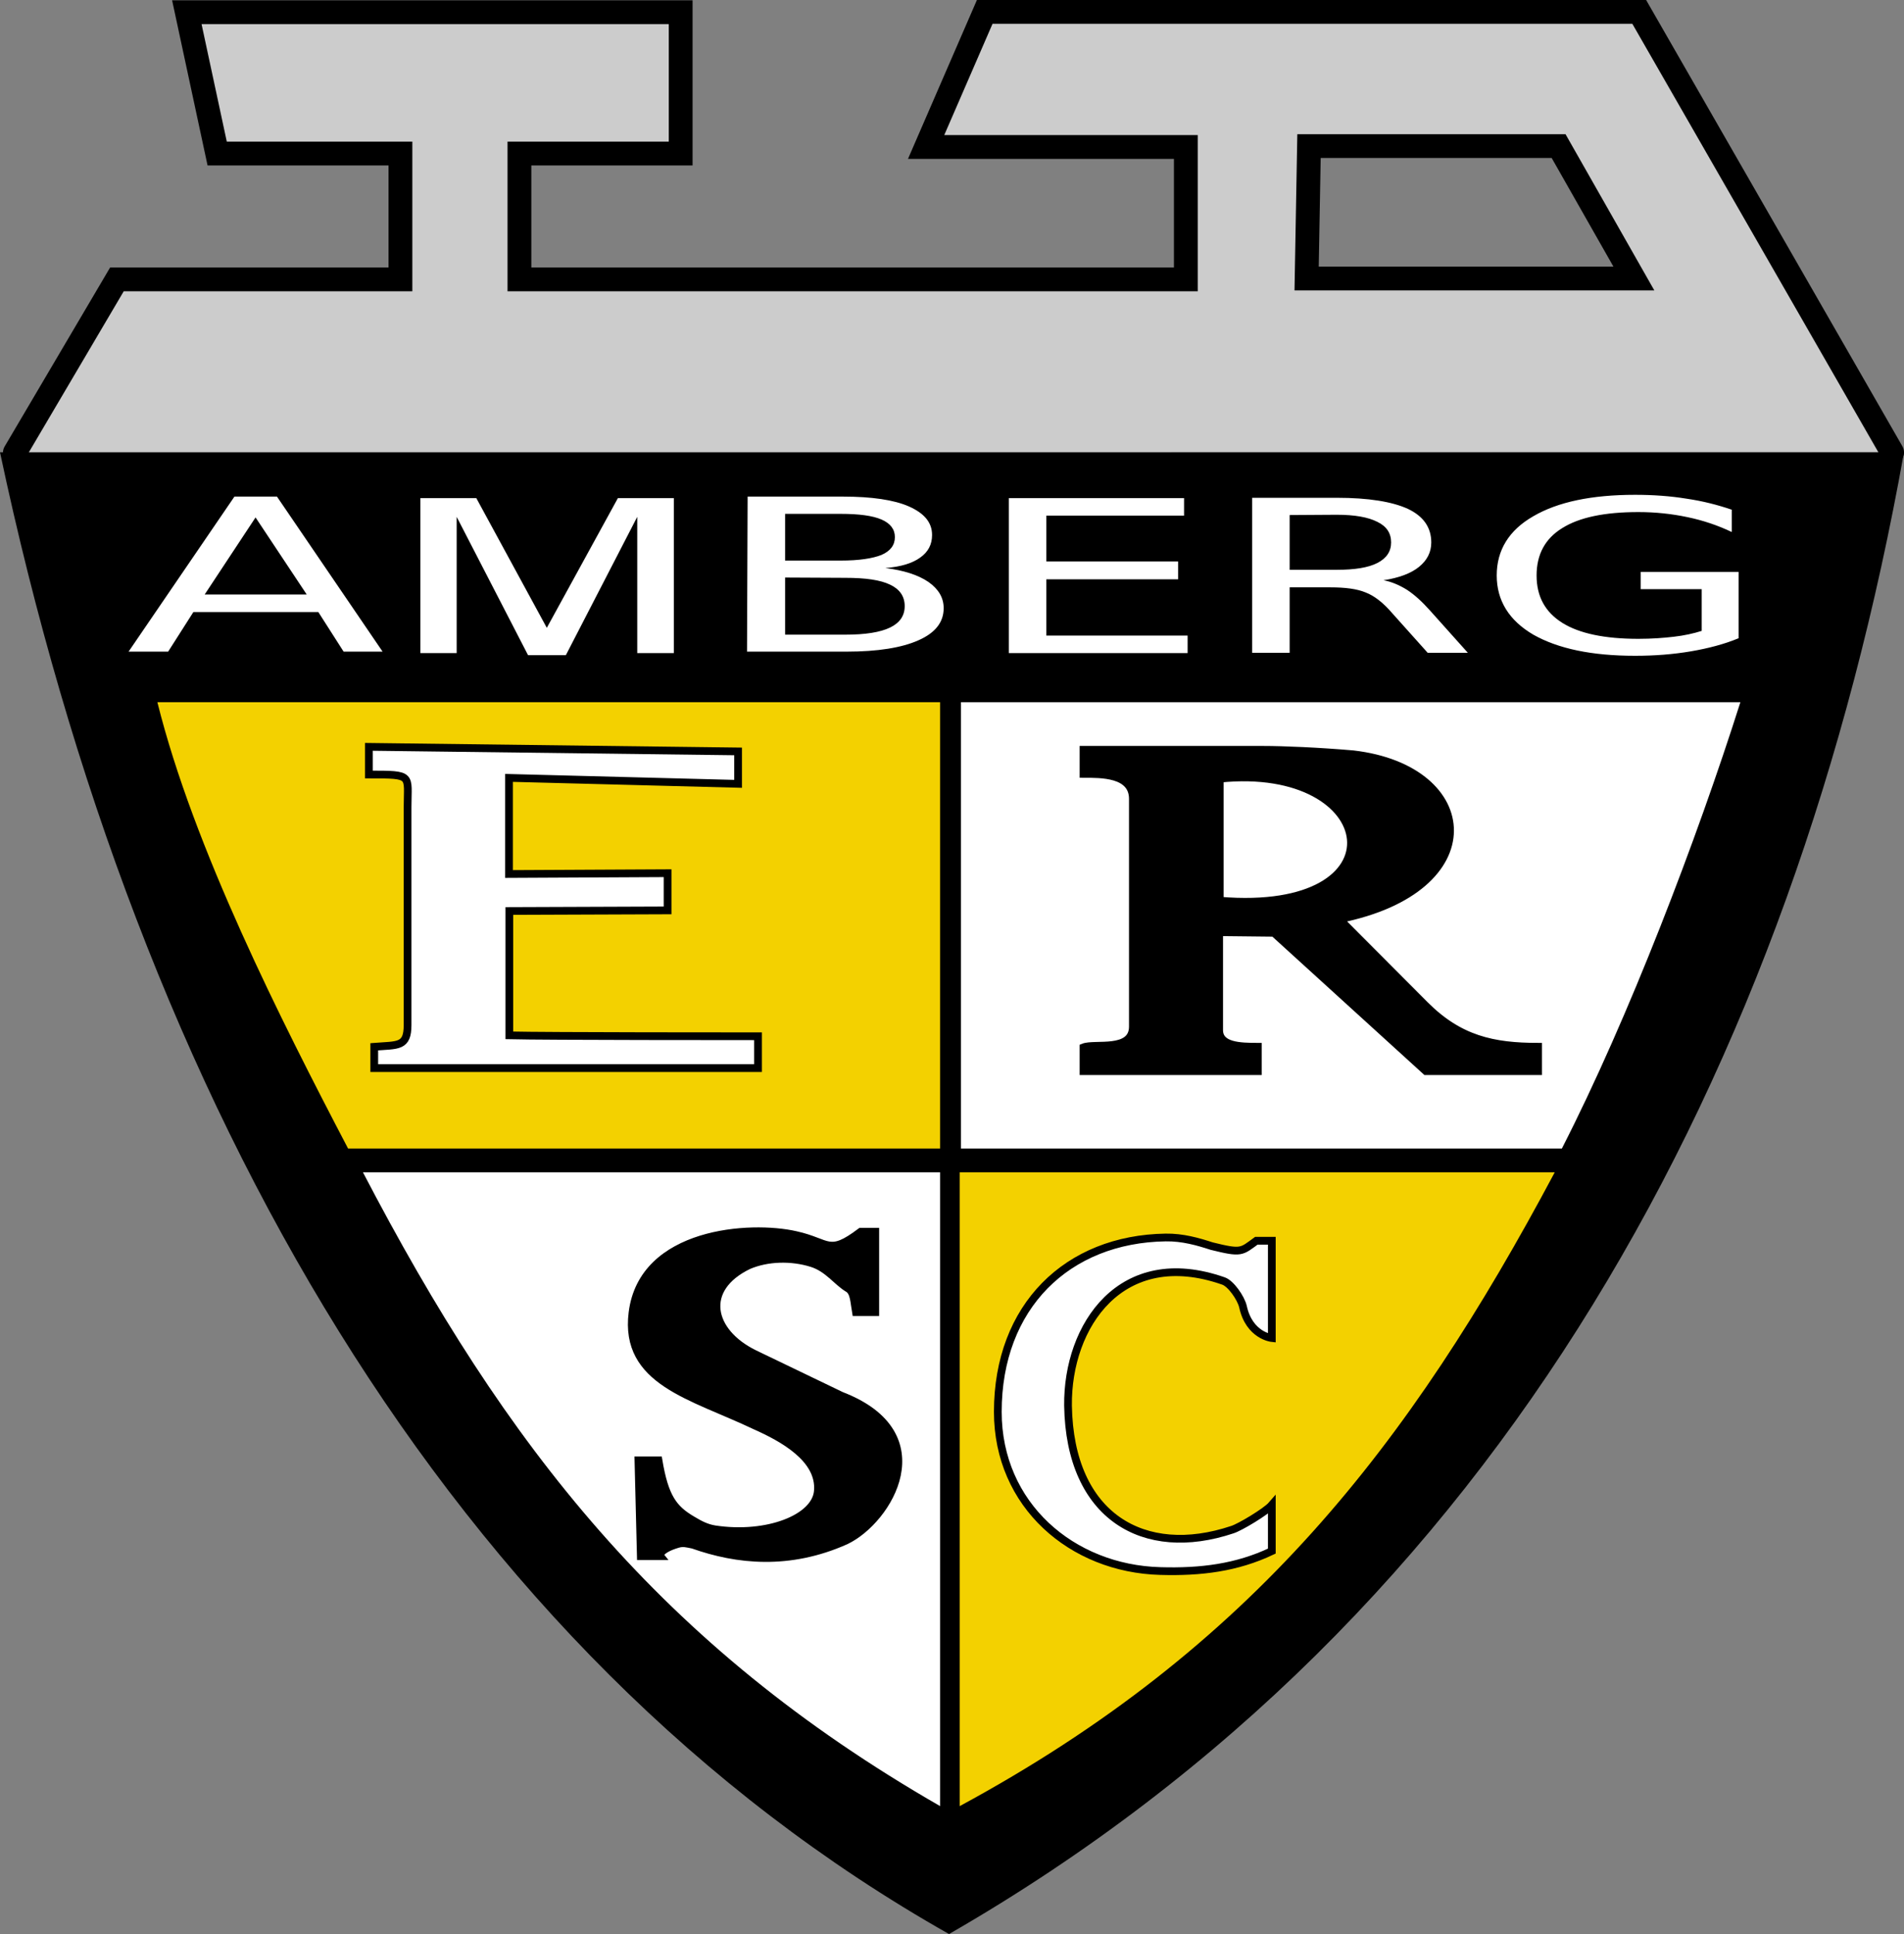
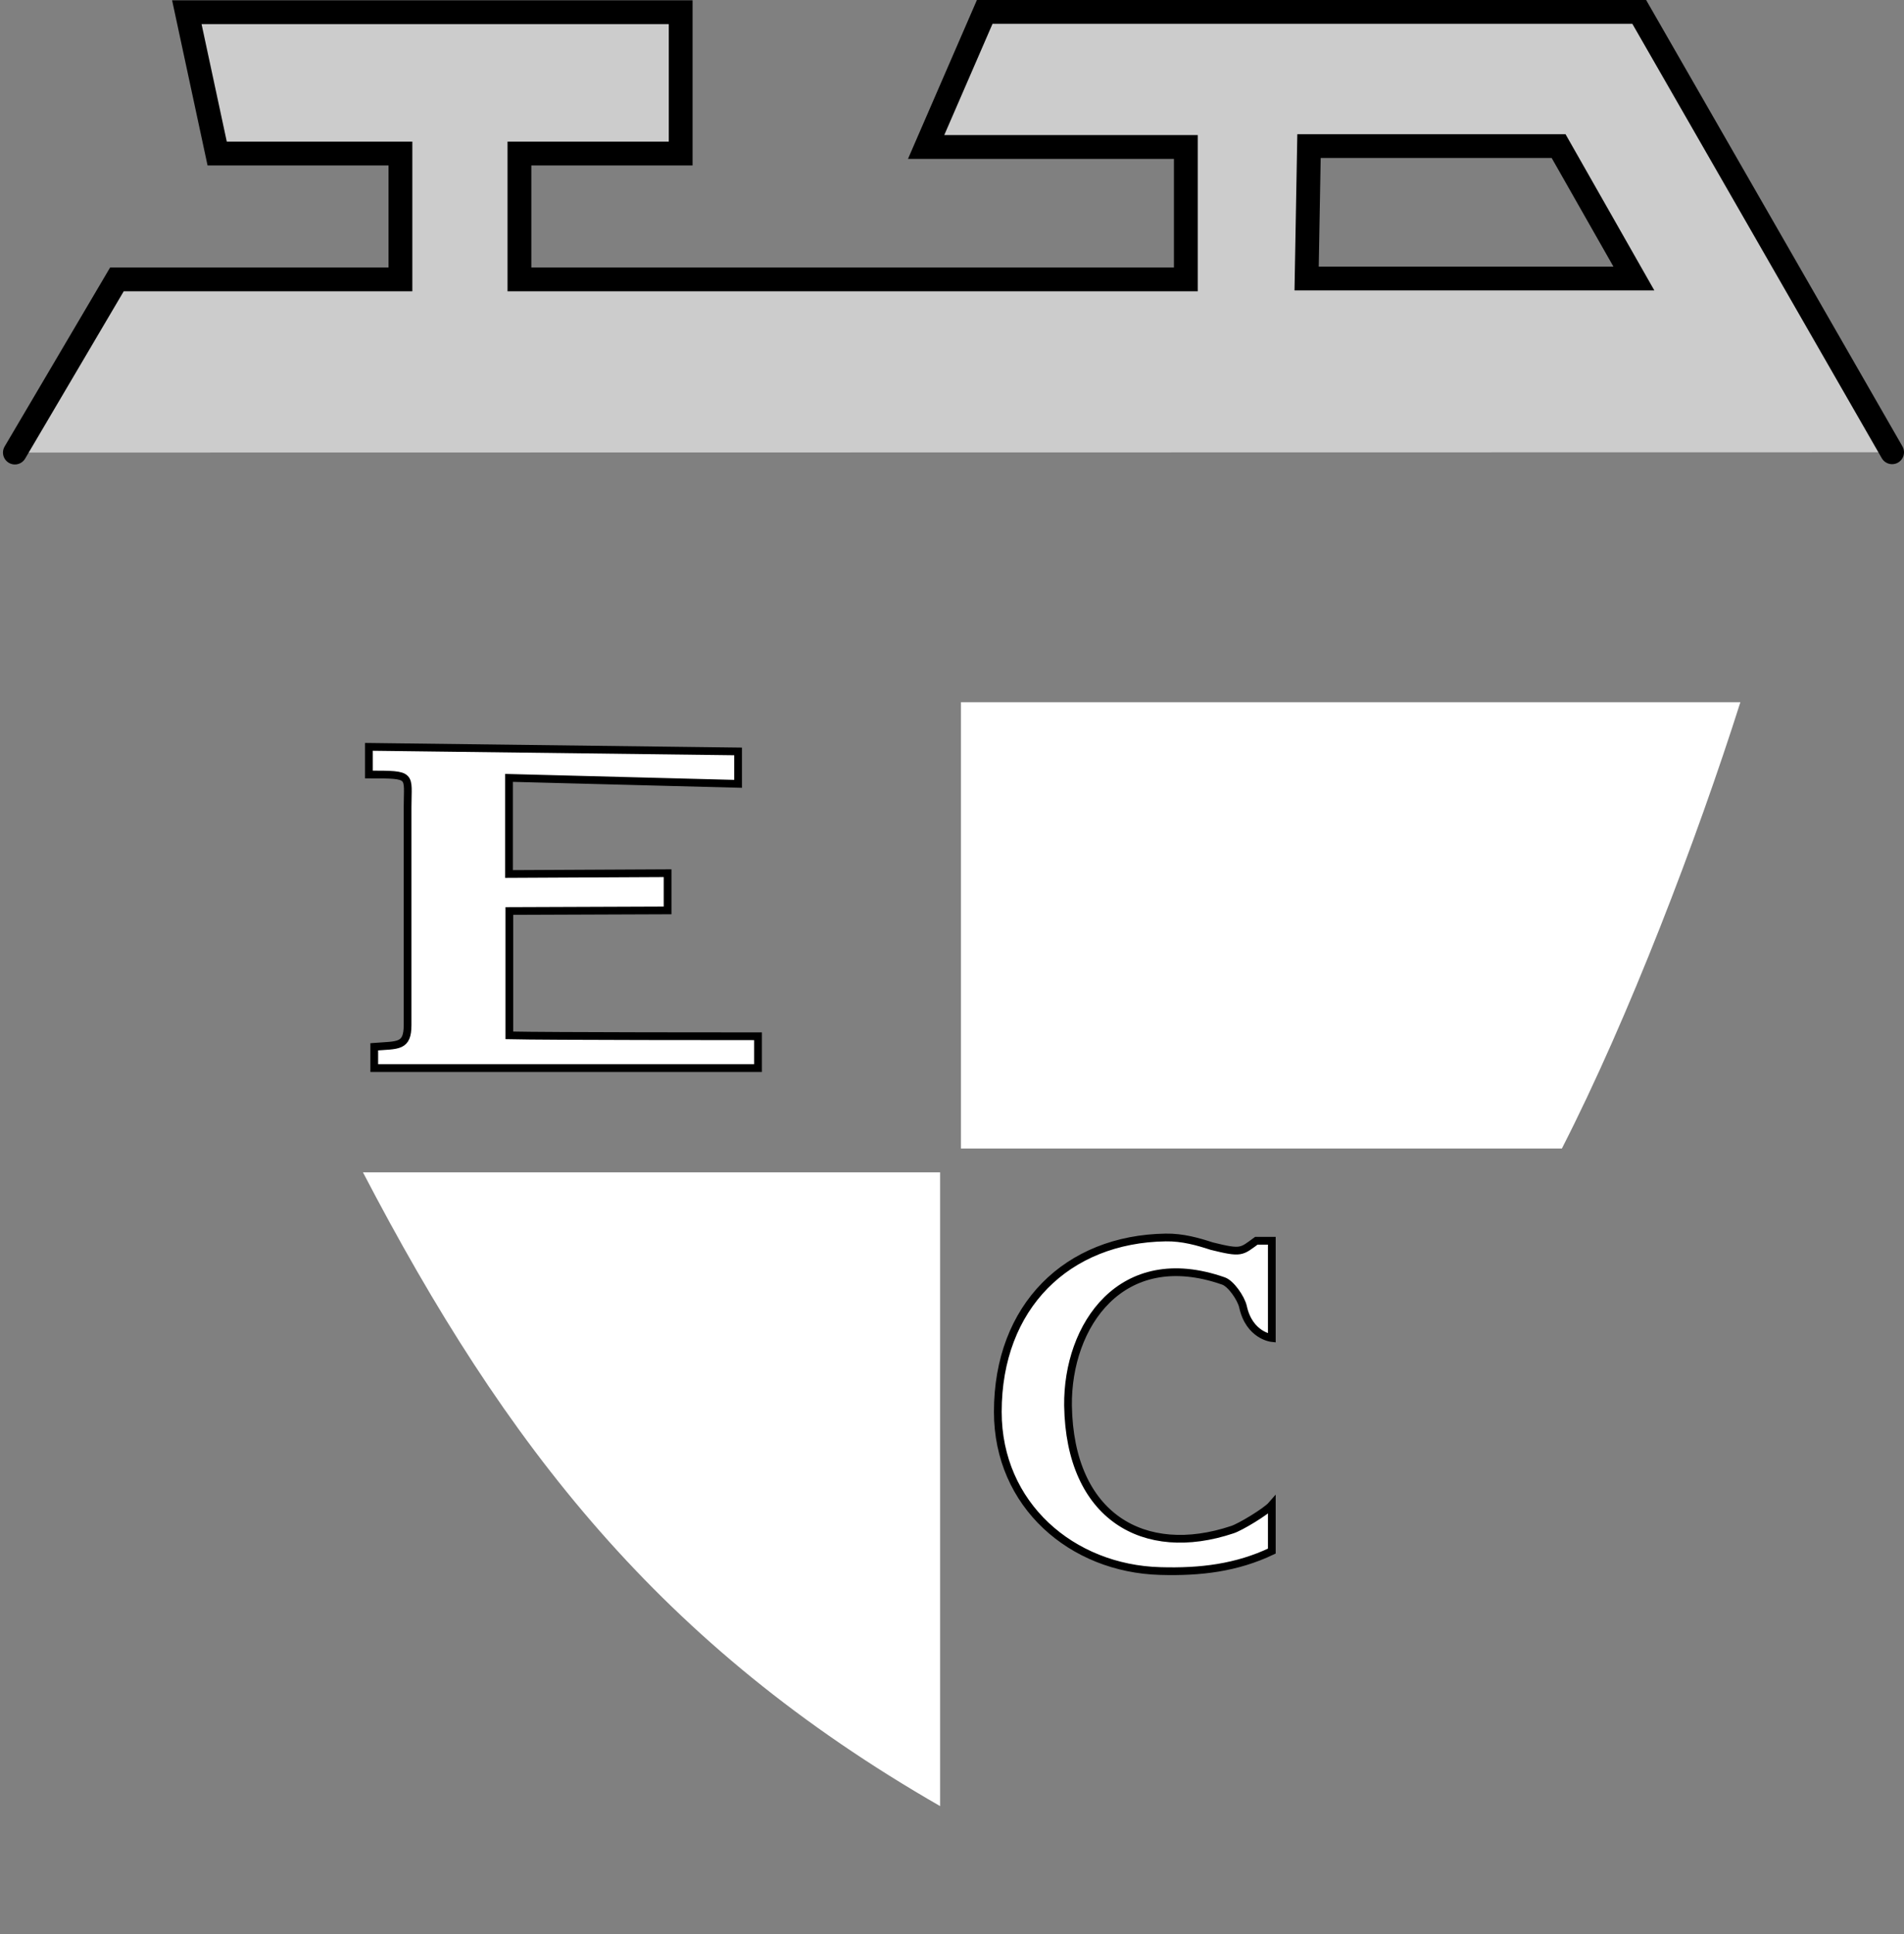
<svg xmlns="http://www.w3.org/2000/svg" xmlns:ns1="http://www.inkscape.org/namespaces/inkscape" xmlns:ns2="http://sodipodi.sourceforge.net/DTD/sodipodi-0.dtd" ns1:version="0.48.3.1 r9886" height="650" width="640" version="1.1" ns2:docname="ERSC Amberg new.svg">
  <rect width="100%" height="100%" fill="#808080" stroke="none" />
  <ns2:namedview bordercolor="#666666" ns1:pageshadow="2" guidetolerance="10" pagecolor="#ffffff" gridtolerance="10" ns1:zoom="1.4142136" ns1:window-maximized="1" objecttolerance="10" showgrid="false" borderopacity="1" ns1:current-layer="g8" ns1:cx="433.52265" ns1:cy="198.43939" ns1:window-y="-8" ns1:window-x="-8" ns1:window-width="1366" ns1:guide-bbox="true" ns1:pageopacity="0" ns1:window-height="716" showguides="true">
    <ns2:guide position="-36,290" orientation="0,1" />
  </ns2:namedview>
  <g ns1:label="svg" ns1:groupmode="layer">
    <path d="m636,152-85-148h-220l-19.7,45.4h87.3v44.5h-224v-42.3h54.2v-47.5h-166l10.2,47.5h61.6v42.3h-95.3l-34.3,58.2m435-103h83.9l25.3,44.5h-110z" stroke="#000" stroke-linecap="round" stroke-miterlimit="10" stroke-width="8" fill="#ccc" />
-     <path d="m0,152c46.5,219,151,403,319,498,186-107,284-291,321-498z" fill="#000" />
-     <path d="m316,236v150h-199c-22.5-43-51.9-101-64.1-150zm6.6,158v213c98-53,151-121,200-213z" fill="#f3d100" />
    <path d="m122,394c47.9,91.9,100,159,194,213v-213zm201-158v150h202c22.5-44,45.4-104,60-150z" fill="#FFF" />
-     <path d="m222,523-6.6,0-0.801-32.2,6.74,0c2.08,12.4,5,16.3,11.3,20,2.67,1.62,4.85,2.73,7.67,3.18,17.6,2.66,33.8-3.74,34.6-12.8,1-11-12-18-21-22-21.4-10.2-44.2-14.8-41.3-38,3.4-27.4,39.7-29.6,54.9-26.1,11.3,2.5,10.9,7.1,21.8-1.1h4.9v27h-6.5c-0.581-3.29-0.567-6.72-2.59-7.93-3.85-2.29-6.77-6.8-12.2-8.51-6.92-2.18-15-1.95-21.3,0.734-16.2,7.8-13,22.4,1.9,29.7l29.3,14.1c33.4,12.9,15.9,41.8,1.5,48.7-19,8.5-36.6,6.64-51.4,1.39-2.15-0.419-3.21-0.78-5.02-0.281-3.35,0.98-5.29,2.11-6.27,3.65zm295-163-37.7,0-51.1-46.5-18.4-0.2,0,32.9c0,5.4,6.9,5.6,13,5.6v8.2h-58.6v-8c3.75-1.5,16.6,1.7,16.6-7v-76.5c0-8.6-10.7-8.4-16.6-8.4v-8.1h60.6c6.4,0,18.5,0.5,30,1.5,42.3,4.9,46.2,45.3-4.6,55.4l28.8,28.9c11.5,11.5,22.8,14,38,14zm-107-98.3,0,41c62.9,5.27,54.6-46.6,0-41z" ns2:nodetypes="ccccccccccccccsscccccccccccscccccsccsccccccccc" ns1:connector-curvature="0" stroke="#000" stroke-width="2.6" fill="#000" />
    <path d="m390,528c-29.7-0.8-54.6-22.2-54.6-53.5,0-35.5,23.4-58.1,56.4-58.6,5.7-0.1,10.9,1.4,15.5,2.9,10.1,2.5,9.9,1.9,15-1.8h5.2v32.7s-7.6-0.8-9.7-10.6c-0.7-2.9-4.1-7.8-6.6-8.6-34.3-12-52.5,15-52.2,41.9,0.6,37.4,25.6,51.6,55.2,41.7,2.6-0.8,11.4-6.1,13.3-8.3v15.5c-11.8,5.6-23.9,7.1-37.5,6.7zm-266-277,0,9.3c15,0,13,0,13,11v73.2c0,7.44-3.2,6.69-11.2,7.3v7.17h129v-10.7c-3.5,0-71.3,0-83.6-0.3v-41.8l53.2-0.2v-12.5l-53.3,0.267v-32.3l77,2v-10.9z" ns2:nodetypes="csccccccccccccccssccccccccccccc" ns1:connector-curvature="0" stroke="#000" stroke-width="2.6" fill="#FFF" />
-     <path d="m572,212v-14h-20.5v-5.8h32.9v22.3c-4.8,2-10.2,3.4-16,4.4-5.9,1-12.1,1.5-18.8,1.5-14.6,0-25.9-2.4-34.2-7.1-8.2-4.8-12.3-11.5-12.3-19.9,0-8.5,4.1-15.2,12.3-19.9,8.2-4.8,19.6-7.2,34.2-7.2,6,0,11.8,0.4,17.3,1.3,5.5,0.8,10.5,2.1,15.2,3.7v7.5c-4.6-2.2-9.6-3.9-14.9-5-5.2-1.1-10.7-1.7-16.5-1.7-11.4,0-19.9,1.8-25.6,5.4-5.7,3.5-8.6,8.8-8.6,15.9s2.9,12.3,8.6,15.9,14.3,5.4,25.6,5.4c4.5,0,8.5-0.3,11.9-0.7,3.5-0.4,6.7-1.1,9.5-2zm-107-17c2.7,0.5,5.3,1.6,7.9,3.2,2.6,1.7,5.1,4,7.7,6.9l12.8,14.3h-13.5l-12-13.4c-3-3.5-6-5.8-8.9-6.9-2.9-1.2-6.8-1.7-11.8-1.7h-13.7v22h-12.6v-52.1h28.5c10.6,0,18.5,1.3,23.8,3.7,5.3,2.5,7.9,6.3,7.9,11.3,0,3.3-1.4,6-4.1,8.2s-6.7,3.7-11.9,4.5zm-31.5-21.9v18.4h15.8c6,0,10.6-0.7,13.7-2.3s4.6-3.9,4.6-6.9c0-3.1-1.5-5.4-4.6-6.9-3.1-1.6-7.7-2.4-13.7-2.4zm-94.4-5.7h58.9v5.9h-46.3v15.4h44.3v6h-44.3v18.9h47.5v5.9h-60.1zm-75.2,26.7v19.2h20.2c6.8,0,11.8-0.8,15.1-2.4s4.9-4,4.9-7.2c0-3.3-1.7-5.7-4.9-7.2-3.3-1.6-8.3-2.3-15.1-2.3zm0-21.4v15.7h18.7c6.1,0,10.7-0.7,13.7-1.9,3-1.3,4.5-3.3,4.5-6,0-2.6-1.5-4.6-4.5-5.9s-7.6-1.9-13.7-1.9zm-12.6-5.8h32.1c9.6,0,17.1,1.1,22.1,3.3,5.2,2.3,7.8,5.4,7.8,9.6,0,3.2-1.3,5.7-4,7.6-2.6,1.9-6.5,3.1-11.7,3.5,6.2,0.8,11,2.3,14.5,4.7,3.4,2.4,5.1,5.3,5.1,8.8,0,4.7-2.8,8.3-8.5,10.8-5.6,2.5-13.7,3.8-24.1,3.8h-33.5zm-110,0.5h18.8l23.7,43.6,23.9-43.6h18.8v52.1h-12.3v-45.8l-24,46.5h-12.7l-24-46.5v45.8h-12.2zm-55.4,6.5-17.1,25.9h34.3zm-7.1-7h14.3l35.5,52.1h-13.1l-8.5-13.3h-42l-8.48,13.3h-13.3z" fill="#fff" />
  </g>
</svg>